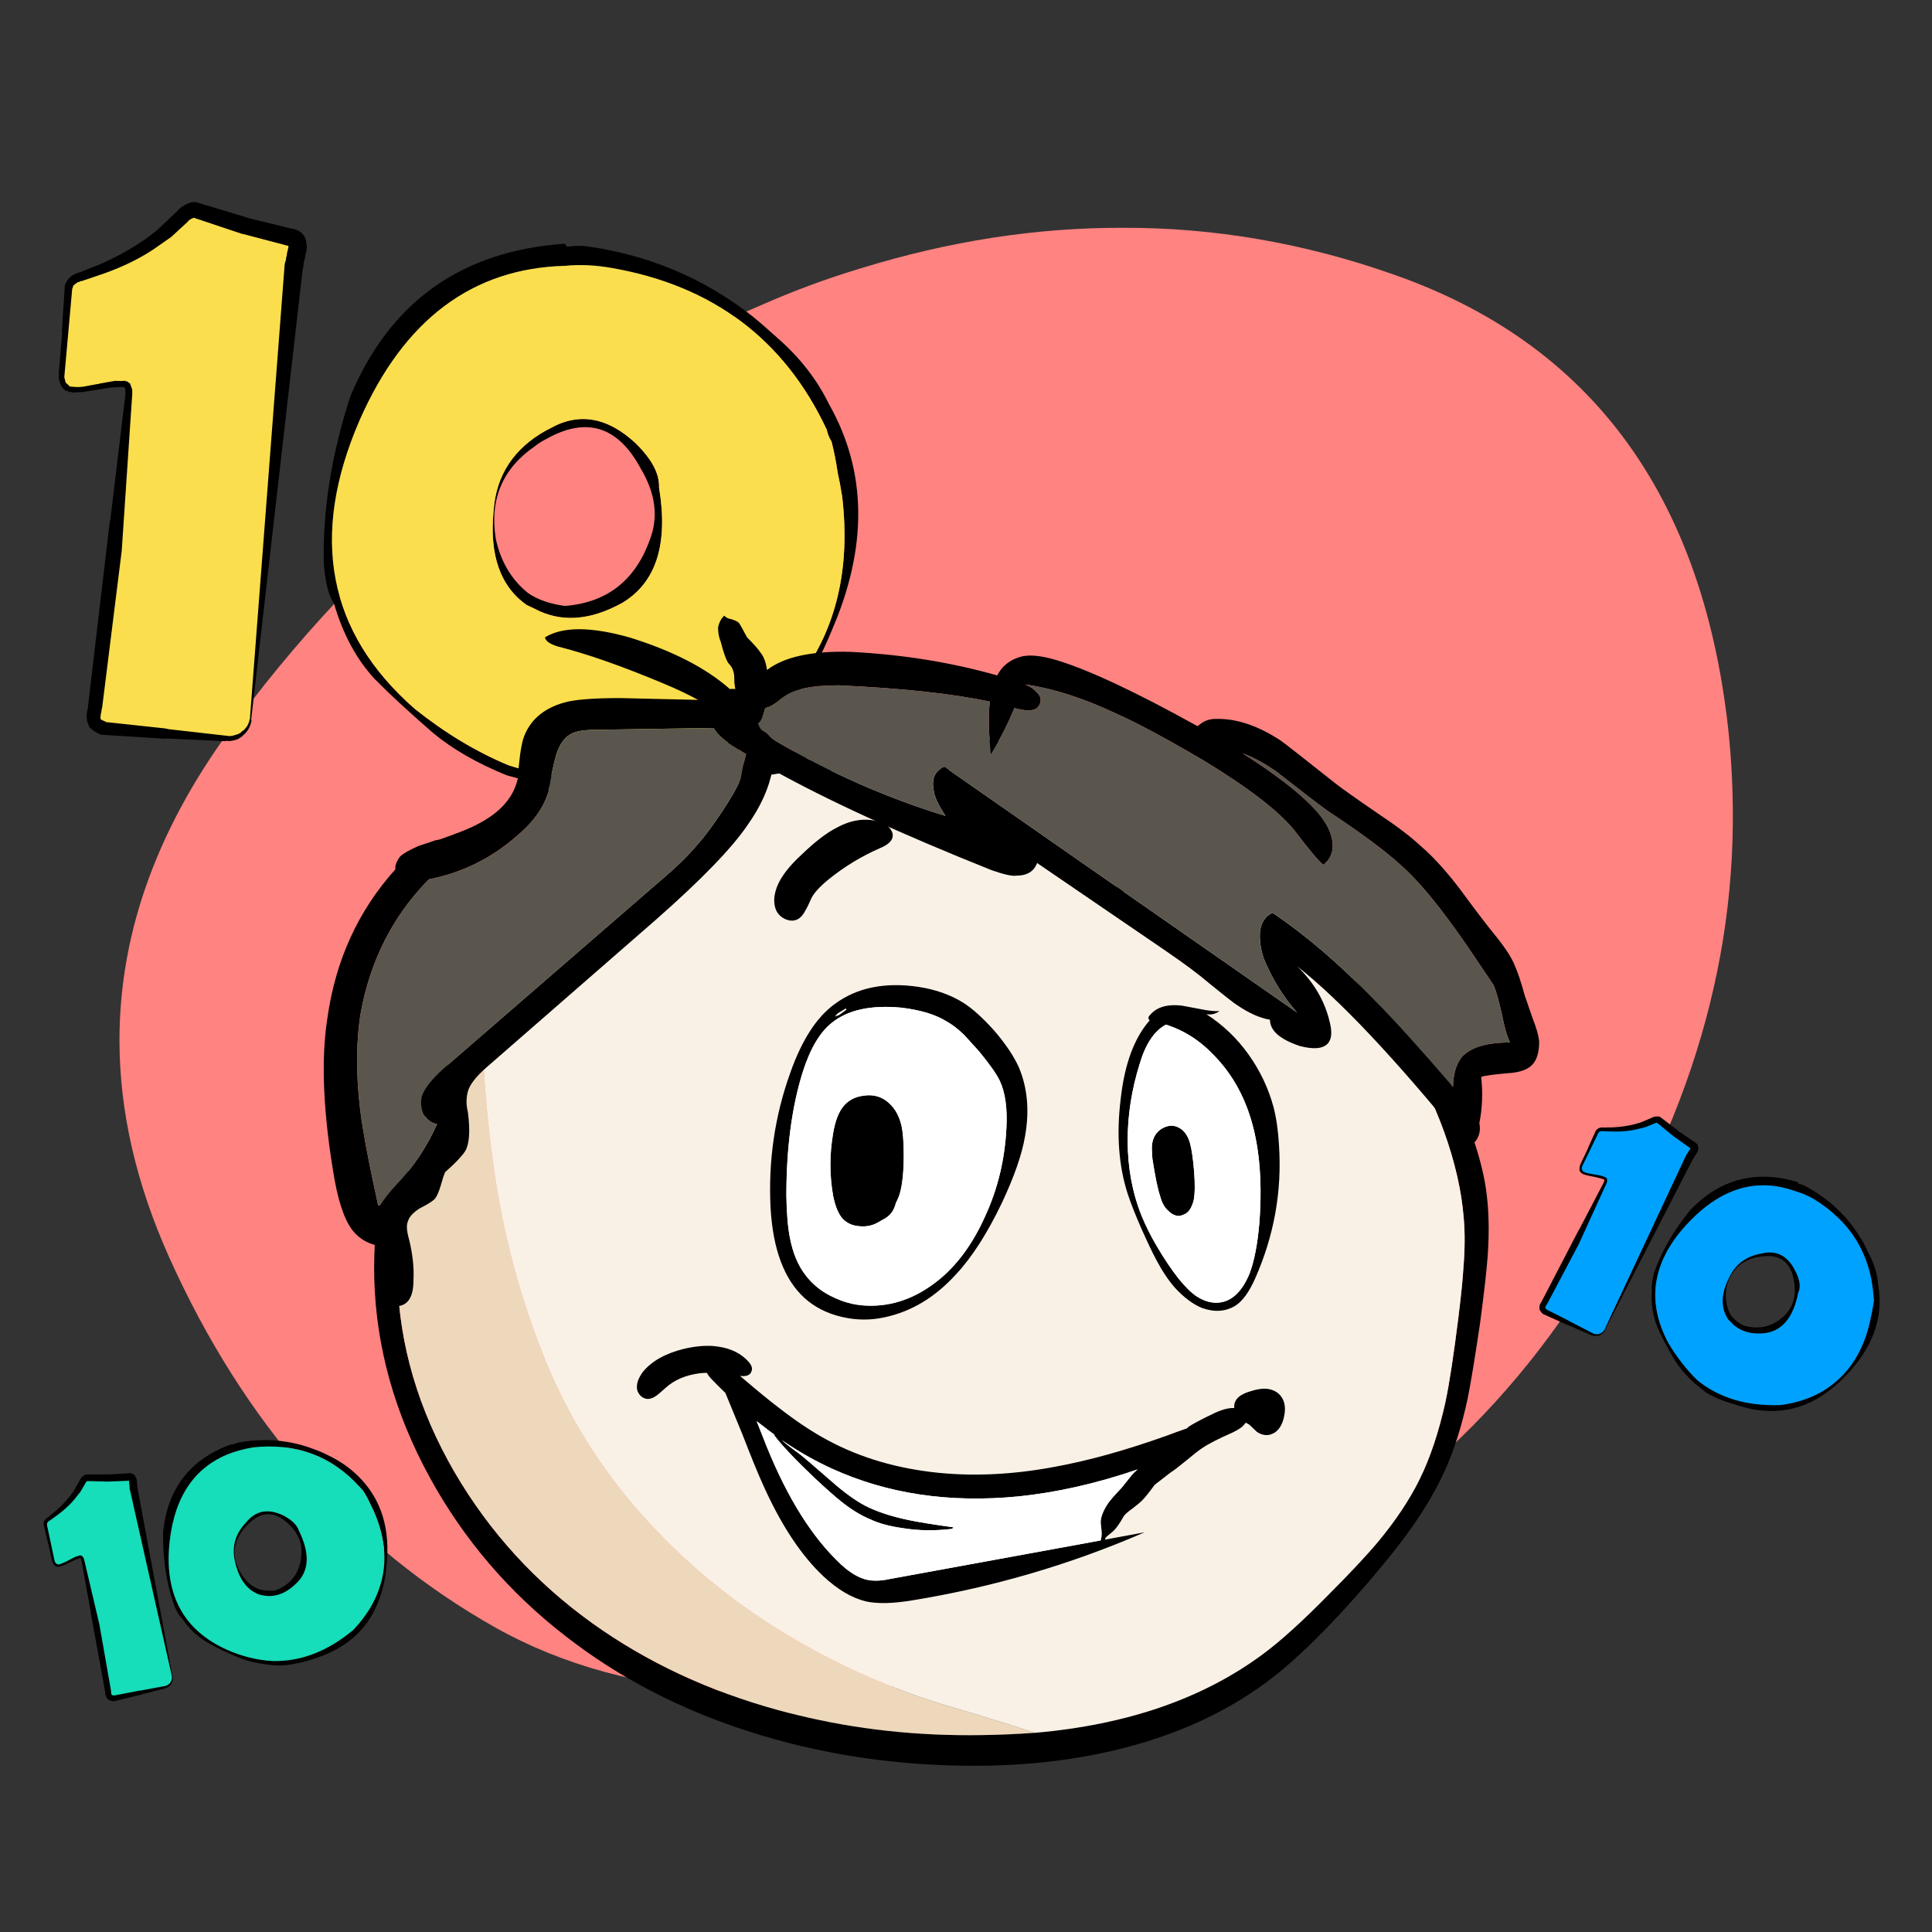
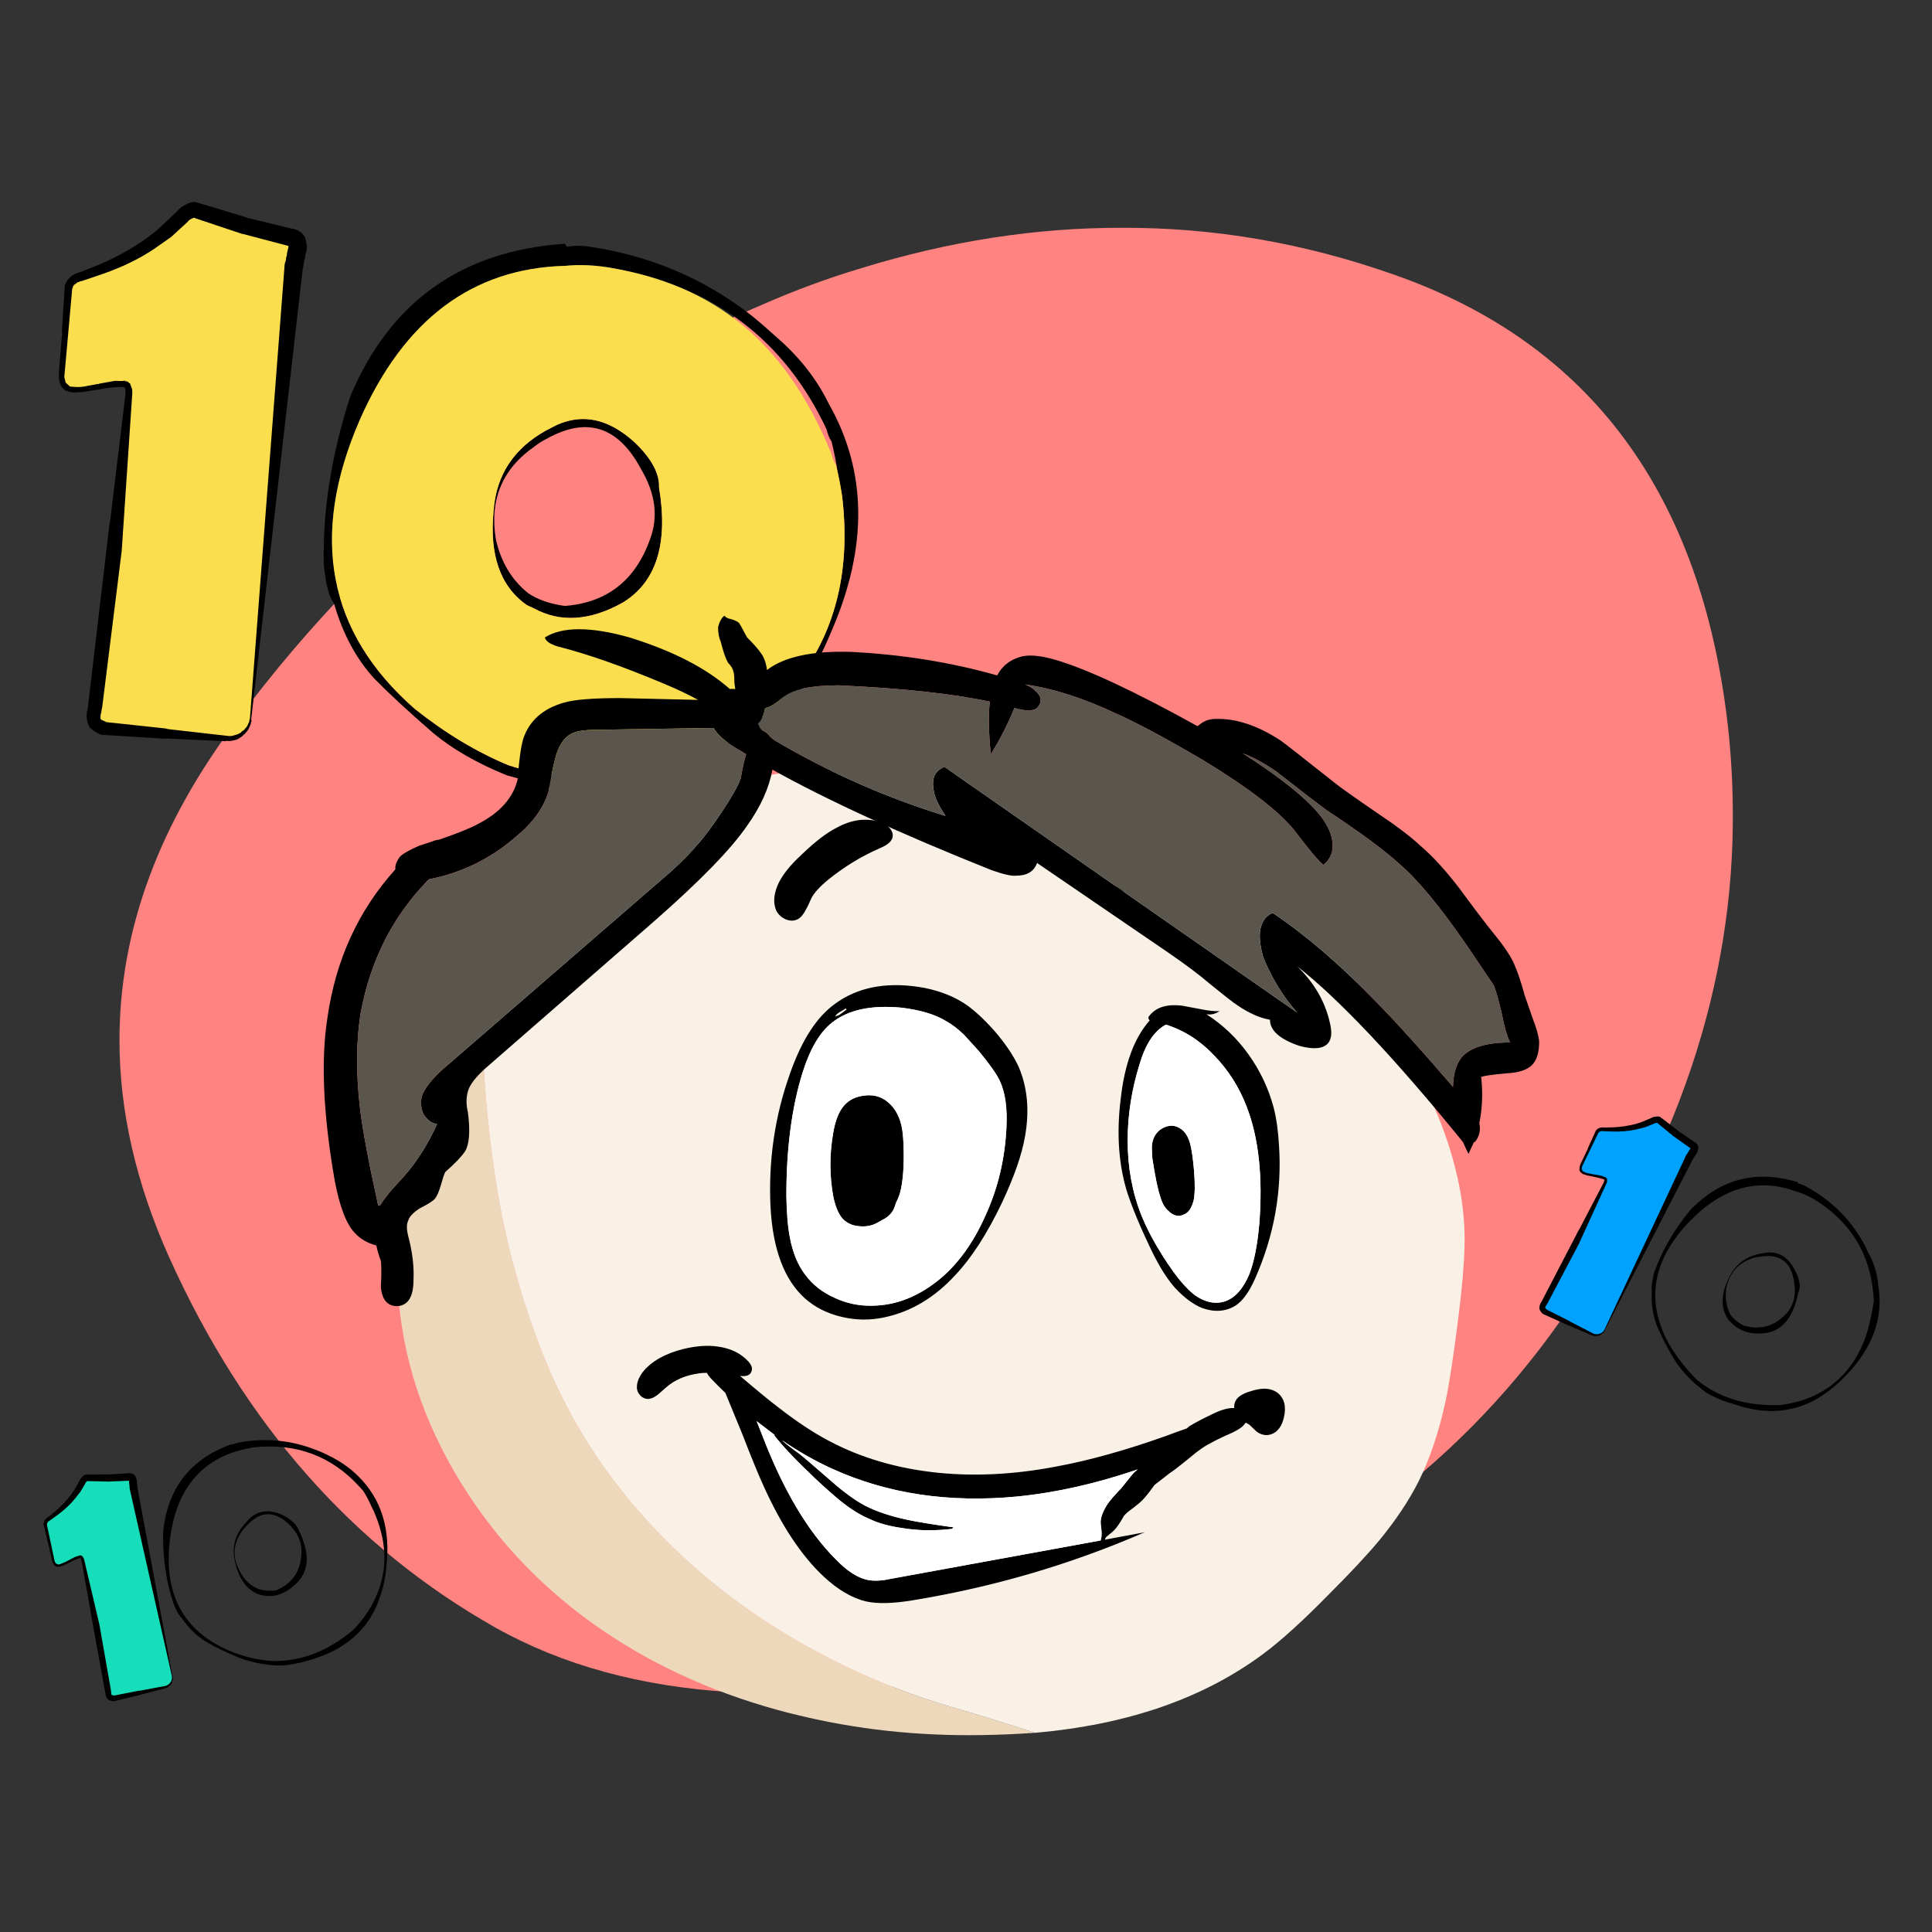
<svg xmlns="http://www.w3.org/2000/svg" version="1.1" id="Layer_1" x="0px" y="0px" viewBox="0 0 88 88" enable-background="new 0 0 88 88" xml:space="preserve">
  <rect x="0" y="0" width="88" height="88" fill="#333333" stroke="none" />
  <g>
    <path fill="#FF8381" d="M51.149,10.376c-3.935-0.013-7.923,0.604-11.966,1.853c-1.518,0.457-3.008,1.007-4.472,1.652   c-9.535,4.042-17.492,10.334-23.871,18.875C7.242,37.497,5.442,42.371,5.442,47.381c0,3.223,0.752,6.513,2.256,9.871   c3.411,7.588,8.367,13.214,14.866,16.881c3.062,1.719,6.654,2.699,10.777,2.941   c3.398,0.201,7.151-0.094,11.261-0.886l6.406-1.611c8.501-2.713,15.182-7.507,20.043-14.383   c5.345-7.588,7.97-15.39,7.876-23.407c-0.013-1.249-0.087-2.484-0.222-3.707   C77.498,22.496,72.428,15.64,63.497,12.511C59.428,11.074,55.312,10.363,51.149,10.376z" />
    <path fill="#16DDBA" d="M6.062,67.589l-0.018-0.164c-0.021-0.096-0.07-0.144-0.146-0.145   c-0.415,0.013-0.73,0.029-0.944,0.046c-0.408-0.006-0.715-0.01-0.921-0.012l-0.097,0.003   c-0.068,0.015-0.134,0.088-0.2,0.22C3.418,68.16,2.911,68.712,2.214,69.193c-0.124,0.08-0.174,0.173-0.151,0.28   c0.039,0.18,0.1,0.447,0.182,0.8c0.077,0.354,0.134,0.619,0.172,0.793c0.043,0.197,0.143,0.278,0.3,0.244   c0.113-0.024,0.268-0.094,0.467-0.207c0.195-0.107,0.346-0.169,0.454-0.187c0.062-0.013,0.109,0.053,0.14,0.199   L4.264,73.43c0.086,0.423,0.305,1.639,0.659,3.647l0.01,0.086c0.03,0.164,0.14,0.226,0.332,0.184   c0.247-0.054,0.622-0.135,1.122-0.243c0.499-0.114,0.873-0.198,1.12-0.252C7.615,76.834,7.703,76.777,7.77,76.68   c0.072-0.104,0.097-0.206,0.075-0.308c-0.124-0.597-0.316-1.498-0.577-2.702c-0.26-1.198-0.455-2.095-0.584-2.691   C6.307,69.194,6.101,68.064,6.062,67.589z" />
    <path d="M6.245,67.576l-0.011-0.051l-0.003-0.097l-0.018-0.084l-0.012-0.015l-0.002-0.008L6.165,67.249l-0.05-0.069   l-0.082-0.053l-0.066-0.021l-0.008,0.002l-0.019-0.005l-0.017,0.004L5.912,67.101L5.887,67.106l-0.01-0.007   l-0.042,0.009l-0.89,0.052l0.017-0.004L3.964,67.161l-0.017,0.004l-0.019-0.005l-0.025,0.005l-0.057,0.021   l-0.09,0.073l-0.065,0.067L3.651,67.388l-0.018,0.039l-0.268,0.473l-0.149,0.209   c-0.202,0.262-0.438,0.507-0.706,0.736L2.179,69.112l-0.008,0.002l-0.075,0.06l-0.057,0.065l-0.036,0.079   l-0.017,0.083l-0.003,0.027l0.204,0.857l0.016,0.032l0.168,0.776l0.012,0.015l0.011,0.051l0.082,0.132l0.012,0.015   l0.051,0.033l0.019,0.005l0.021,0.013l0.019,0.005l0.025-0.005l0.037,0.01l0.068-0.015l0.01,0.007l0.032-0.016   l0.131-0.046l0.296-0.144l0.017-0.004l0.015-0.012l0.032-0.016l0.234-0.104l0.115-0.043l0.025-0.005l0.019,0.005   l0.008-0.002l0.01,0.007l0.039,0.098l0.43,2.389l0.004,0.061l0.653,3.578l-0.001,0.036l0.024,0.11l0.012,0.015   l0.019,0.049L4.913,77.397l0.022,0.022l0.079,0.036l0.093,0.024l0.027,0.003l0.019,0.005l0.044-0.001l1.176-0.282   l0.057-0.021l1.088-0.28L7.516,76.894l0.068-0.015l0.064-0.032l0.112-0.095l0.015-0.012l0.026-0.041l-0.002-0.008   l0.008-0.002L7.805,76.681l0.015-0.012l0.005-0.019l0.007-0.01l0.04-0.141L7.876,76.436l-0.004-0.017l0.003-0.027   l-0.004-0.017l-0.01-0.007l-1.596-8.576l0.001-0.036L6.25,67.681l-0.001-0.044L6.242,67.603L6.245,67.576    M4.953,67.485L4.97,67.482l0.902-0.037l0.007,0.034l0.007,0.113l0.009,0.042l-0.001,0.036l0.009,0.042L5.905,67.8   l1.929,8.566l-0.005,0.019l0.007,0.034L7.832,76.437L7.826,76.491l-0.045,0.116l-0.015,0.012l-0.02,0.031   l0.002,0.008l-0.015,0.012L7.726,76.681l-0.015,0.012L7.704,76.703l-0.101,0.066l-0.049,0.019l-1.163,0.217   l-0.061,0.004L5.203,77.228L5.193,77.221l-0.008,0.002l-0.073-0.011l-0.008,0.002L5.101,77.206l-0.008,0.002   L5.079,77.184l-0.017-0.076l0.001-0.036L5.056,77.039L5.05,76.97l-0.523-2.978l-0.693-2.95l-0.025-0.074   L3.759,70.898l-0.01-0.007L3.745,70.875l-0.01-0.007L3.716,70.863l-0.01-0.007L3.687,70.852l-0.01-0.007   L3.643,70.853L3.633,70.846L3.616,70.85l-0.04,0.018L3.442,70.905l-0.27,0.138l-0.007,0.01l-0.017,0.004   L2.974,71.148l-0.235,0.095l-0.093,0.02l-0.01-0.007l-0.089-0.043L2.491,71.12L2.137,69.448l0.007-0.01   L2.138,69.412l0.01-0.037l0.055-0.074l0.024-0.014l0.022-0.022l0.017-0.004l0.366-0.265   c0.315-0.233,0.576-0.478,0.786-0.736l0.249-0.319l0.219-0.374l0.011-0.029l0.035-0.043l0.045-0.036l0.027,0.003   L4.953,67.485z" />
    <path d="M10.57,65.798l-0.054-0.006c-1.866,0.682-2.895,2.018-3.087,4.01c-0.015,1.181,0.142,2.254,0.469,3.22   c0.129,0.349,0.257,0.574,0.385,0.676l0.002,0.008c0.33,0.488,0.729,0.864,1.199,1.127   c0.337,0.198,0.788,0.415,1.352,0.652c0.447,0.186,0.986,0.307,1.616,0.365c0.174,0.015,0.377,0.013,0.608-0.008   c0.447-0.056,0.914-0.169,1.402-0.34c1.457-0.505,2.405-1.426,2.845-2.764c0.151-0.416,0.248-0.867,0.289-1.353   c0.206-1.735-0.228-3.125-1.303-4.17c-0.381-0.371-0.825-0.678-1.331-0.921   c-0.219-0.112-0.427-0.202-0.624-0.271c-1.075-0.42-2.206-0.531-3.394-0.332   C10.815,65.719,10.69,65.754,10.57,65.798 M10.628,66.148c0.275-0.089,0.571-0.162,0.889-0.22   c1.956-0.213,3.572,0.382,4.849,1.783l0.174,0.192c0.105,0.16,0.202,0.333,0.29,0.52   c0.057,0.129,0.122,0.265,0.195,0.408c0.561,1.28,0.635,2.477,0.223,3.591c-0.227,0.638-0.611,1.243-1.152,1.814   c-1.172,0.979-2.4,1.452-3.685,1.419c-0.673-0.036-1.351-0.201-2.033-0.495c-2.039-0.9-2.921-2.561-2.645-4.983   C7.98,68.069,8.946,66.725,10.628,66.148 M13.61,69.706c-0.082-0.241-0.307-0.464-0.675-0.666   c-0.673-0.331-1.227-0.255-1.664,0.229l-0.042,0.053c-0.501,0.515-0.679,1.105-0.535,1.768   c0.183,0.844,0.566,1.361,1.15,1.553l0.148,0.03c0.558,0.103,1.084-0.106,1.578-0.625   C14.091,71.492,14.105,70.712,13.61,69.706 M11.111,69.63l0.15-0.165c0.623-0.659,1.267-0.661,1.934-0.005   c0.385,0.388,0.563,0.817,0.536,1.288c-0.036,0.838-0.431,1.404-1.186,1.698c-0.277,0.025-0.526,0.005-0.746-0.059   c-0.378-0.142-0.67-0.414-0.875-0.817C10.551,70.891,10.614,70.244,11.111,69.63z" />
-     <path fill="#16DDBA" d="M11.517,65.928c-0.317,0.057-0.614,0.13-0.889,0.22c-1.683,0.577-2.649,1.921-2.897,4.03   c-0.275,2.421,0.607,4.082,2.645,4.983c0.682,0.294,1.36,0.459,2.033,0.495c1.285,0.033,2.514-0.44,3.685-1.419   c0.541-0.571,0.926-1.176,1.152-1.814c0.412-1.114,0.338-2.311-0.223-3.591   c-0.072-0.143-0.137-0.279-0.195-0.408c-0.088-0.187-0.184-0.36-0.29-0.52l-0.174-0.192   C15.09,66.31,13.474,65.716,11.517,65.928 M12.935,69.04c0.368,0.203,0.593,0.425,0.675,0.666   c0.495,1.006,0.482,1.786-0.04,2.341c-0.494,0.519-1.02,0.728-1.578,0.625l-0.148-0.03   c-0.583-0.191-0.967-0.709-1.15-1.553c-0.144-0.664,0.034-1.253,0.535-1.768l0.042-0.053   C11.707,68.785,12.262,68.709,12.935,69.04z" />
    <path fill="#00A2FF" d="M77.062,52.536l0.087-0.141L77.122,52.19c-0.338-0.245-0.597-0.426-0.777-0.544   c-0.32-0.255-0.561-0.447-0.724-0.576l-0.079-0.057c-0.062-0.03-0.16-0.013-0.294,0.052   c-0.635,0.298-1.377,0.424-2.226,0.377c-0.147-0.013-0.245,0.03-0.292,0.129   c-0.08,0.167-0.195,0.416-0.347,0.747c-0.157,0.328-0.274,0.573-0.351,0.735   c-0.087,0.182-0.058,0.308,0.088,0.378c0.104,0.05,0.27,0.091,0.498,0.123c0.22,0.035,0.379,0.079,0.475,0.131   c0.057,0.027,0.054,0.109-0.011,0.244l-1.039,2.135c-0.192,0.388-0.765,1.488-1.72,3.298L70.28,59.437   c-0.077,0.149-0.028,0.265,0.15,0.35c0.229,0.11,0.576,0.275,1.04,0.497c0.466,0.216,0.814,0.379,1.044,0.489   c0.097,0.052,0.201,0.061,0.314,0.025c0.121-0.038,0.203-0.104,0.248-0.198c0.269-0.55,0.67-1.383,1.203-2.498   c0.53-1.11,0.928-1.942,1.192-2.494C76.27,53.96,76.801,52.936,77.062,52.536z" />
    <path d="M77.215,52.638l0.022-0.047l0.057-0.079l0.037-0.078l-0-0.019l0.004-0.008l0.018-0.078l0.002-0.085   l-0.033-0.092l-0.04-0.057l-0.008-0.004l-0.012-0.015l-0.016-0.007l-0.004-0.012l-0.024-0.011l-0.004-0.012   l-0.039-0.019l-0.738-0.506l0.016,0.007l-0.794-0.61l-0.016-0.007l-0.012-0.015L75.61,50.872l-0.059-0.018   l-0.116,0.002l-0.093,0.013l-0.069,0.025l-0.038,0.02l-0.504,0.211l-0.247,0.074   c-0.322,0.083-0.659,0.133-1.013,0.15l-0.426,0.008l-0.008-0.004l-0.097,0.002l-0.085,0.017l-0.077,0.04   l-0.065,0.055l-0.019,0.02l-0.365,0.805l-0.007,0.035l-0.344,0.719l0,0.019l-0.022,0.047l-0.017,0.155   l0,0.019l0.02,0.058l0.012,0.015l0.008,0.023l0.012,0.015l0.024,0.011l0.024,0.031l0.062,0.03l0.004,0.012   l0.035,0.007l0.133,0.044l0.323,0.068l0.016,0.007l0.019-0l0.035,0.007l0.249,0.061l0.117,0.037l0.024,0.011   l0.012,0.015l0.008,0.004l0.004,0.012l-0.029,0.101l-1.128,2.16l-0.034,0.051l-1.682,3.239l-0.023,0.028   l-0.049,0.102l0,0.019l-0.014,0.05l-0.002,0.105l0.004,0.031l0.04,0.077l0.059,0.076l0.02,0.019   l0.012,0.015l0.035,0.026l1.106,0.499l0.059,0.018l1.035,0.447l0.004-0.008l0.062,0.03l0.07,0.014l0.147-0.006   l0.019-0l0.046-0.016l0.004-0.008l0.008,0.004l0.004-0.008l0.019-0l0.015-0.012l0.012-0.004l0.119-0.087   l0.042-0.047l0.007-0.016l0.019-0.02l0.007-0.016l-0.004-0.012l4.007-7.785l0.023-0.028l0.034-0.07l0.026-0.035   l0.015-0.031L77.215,52.638 M76.246,51.772l0.016,0.007l0.738,0.525l-0.015,0.031l-0.064,0.094l-0.019,0.039   l-0.023,0.028l-0.019,0.039l-0.053,0.071l-3.736,7.981l-0.015,0.012l-0.015,0.031l-0.015,0.012l-0.038,0.039   l-0.107,0.064l-0.019,0l-0.035,0.012l-0.004,0.008l-0.019,0l-0.012,0.004l-0.019,0l-0.012,0.004   l-0.12-0.009l-0.051-0.015l-1.056-0.543l-0.051-0.034l-1.029-0.52L70.45,59.642l-0.008-0.004l-0.051-0.053   l-0.008-0.004l0.004-0.008l-0.008-0.004l0.003-0.027l0.034-0.07l0.023-0.028l0.015-0.031l0.038-0.059   l1.417-2.684l1.264-2.767l0.026-0.074l0.002-0.085l-0.004-0.012l0.007-0.016l-0.004-0.012l-0.012-0.015   l-0.004-0.012l-0.012-0.015l-0.004-0.012l-0.031-0.015l-0.004-0.012l-0.016-0.007l-0.043-0.011l-0.129-0.052   l-0.299-0.056l-0.012,0.004l-0.016-0.007l-0.194-0.035c-0.091-0.011-0.172-0.034-0.245-0.069l-0.086-0.041   l-0.004-0.012l-0.044-0.088l0.013-0.109l0.747-1.544l0.012-0.004l0.011-0.024l0.031-0.024l0.089-0.025   l0.027,0.003l0.031-0.004l0.016,0.007l0.454,0.015c0.393,0.008,0.751-0.025,1.076-0.101l0.394-0.1l0.404-0.162   l0.027-0.016l0.054-0.013l0.058-0.001l0.02,0.019L76.246,51.772z" />
    <path d="M81.888,53.846c-1.907-0.578-3.545-0.148-4.915,1.289c-0.752,0.927-1.296,1.873-1.632,2.84   c-0.094,0.376-0.128,0.638-0.101,0.786c-0.04,0.604,0.04,1.155,0.242,1.652c0.148,0.363,0.376,0.812,0.685,1.35   c0.242,0.43,0.591,0.853,1.048,1.269c0.148,0.121,0.316,0.255,0.504,0.403c0.39,0.228,0.833,0.41,1.329,0.544   c1.464,0.497,2.787,0.356,3.968-0.423c0.363-0.242,0.712-0.537,1.048-0.886c1.236-1.276,1.732-2.646,1.491-4.109   c-0.04-0.537-0.202-1.054-0.483-1.551c-0.094-0.215-0.195-0.41-0.302-0.584   c-0.604-1.007-1.437-1.8-2.498-2.377c-0.121-0.067-0.242-0.114-0.363-0.141L81.888,53.846 M76.973,55.618   c1.477-1.518,3.069-1.974,4.774-1.37c0.282,0.081,0.557,0.195,0.826,0.342c1.692,1.021,2.612,2.491,2.76,4.412   l0.02,0.242c-0.027,0.188-0.06,0.383-0.101,0.584c-0.027,0.134-0.06,0.289-0.101,0.463   c-0.322,1.343-0.994,2.343-2.014,3.002c-0.564,0.363-1.242,0.598-2.035,0.705   c-1.531,0.054-2.793-0.322-3.787-1.128c-0.483-0.47-0.92-1.027-1.309-1.672   C74.945,59.238,75.267,57.378,76.973,55.618 M80.357,57.069l-0.081,0.02c-0.712,0.107-1.215,0.47-1.511,1.088   c-0.39,0.765-0.403,1.41-0.04,1.934l0.101,0.101c0.39,0.43,0.933,0.598,1.632,0.504   c0.752-0.134,1.236-0.745,1.45-1.833c0.121-0.242,0.081-0.564-0.121-0.967   C81.465,57.243,80.988,56.961,80.357,57.069 M80.236,57.23c0.873-0.121,1.37,0.282,1.491,1.209   c0.081,0.537-0.027,0.987-0.322,1.35c-0.551,0.618-1.215,0.812-1.994,0.584   c-0.255-0.134-0.45-0.295-0.584-0.483c-0.188-0.336-0.255-0.732-0.201-1.188c0.148-0.752,0.591-1.229,1.329-1.43   C80.035,57.257,80.129,57.243,80.236,57.23z" />
-     <path fill="#00A2FF" d="M81.747,54.248c-1.706-0.604-3.297-0.148-4.774,1.37c-1.706,1.759-2.028,3.619-0.967,5.58   c0.39,0.645,0.826,1.202,1.309,1.672c0.994,0.806,2.256,1.182,3.787,1.128c0.792-0.107,1.47-0.343,2.035-0.705   c1.021-0.658,1.692-1.659,2.014-3.002c0.04-0.175,0.074-0.329,0.101-0.463c0.04-0.202,0.074-0.396,0.101-0.584   l-0.02-0.242c-0.148-1.92-1.068-3.391-2.76-4.412C82.305,54.443,82.029,54.329,81.747,54.248 M80.277,57.089   l0.081-0.02c0.631-0.107,1.108,0.175,1.43,0.846c0.201,0.403,0.242,0.725,0.121,0.967   c-0.215,1.088-0.698,1.699-1.45,1.833c-0.698,0.094-1.242-0.074-1.632-0.504l-0.101-0.101   c-0.363-0.524-0.349-1.168,0.04-1.934C79.061,57.559,79.565,57.196,80.277,57.089z" />
    <path fill="#FADE4D" d="M13.47,11.662c0.043-0.188,0.068-0.316,0.073-0.384c0.019-0.231-0.057-0.374-0.231-0.43   c-0.95-0.258-1.673-0.442-2.169-0.552c-0.919-0.296-1.611-0.519-2.078-0.668c-0.12-0.037-0.194-0.057-0.221-0.06   c-0.163-0.014-0.365,0.106-0.605,0.359c-1.154,1.188-2.686,2.085-4.598,2.69   c-0.336,0.095-0.515,0.271-0.537,0.529c-0.037,0.435-0.084,1.08-0.143,1.937   c-0.072,0.856-0.126,1.494-0.162,1.915c-0.04,0.475,0.13,0.729,0.51,0.761c0.272,0.023,0.672-0.025,1.202-0.145   c0.515-0.107,0.901-0.143,1.158-0.107c0.149,0.013,0.209,0.196,0.179,0.549l-0.512,5.579   c-0.1,1.018-0.447,3.922-1.043,8.715l-0.038,0.202c-0.047,0.393,0.161,0.609,0.623,0.648   c0.598,0.05,1.501,0.127,2.71,0.229c1.21,0.088,2.114,0.158,2.712,0.208c0.257,0.035,0.495-0.033,0.715-0.206   c0.234-0.185,0.362-0.4,0.383-0.645c0.135-1.439,0.325-3.611,0.571-6.518c0.244-2.893,0.427-5.06,0.549-6.499   C12.909,15.465,13.226,12.763,13.47,11.662z" />
    <path d="M13.893,11.759l0.01-0.122l0.06-0.221l0.017-0.204l-0.017-0.043l0.002-0.02l-0.025-0.187l-0.066-0.19   l-0.149-0.177l-0.136-0.093l-0.02-0.002l-0.039-0.024l-0.041-0.003l-0.019-0.022l-0.061-0.005l-0.019-0.022   l-0.102-0.009l-2.051-0.501L11.278,9.917L9.017,9.234L8.976,9.23l-0.039-0.024L8.876,9.201L8.732,9.21   C8.591,9.252,8.506,9.286,8.477,9.311L8.283,9.418L8.151,9.53l-0.068,0.076l-0.936,0.885l-0.483,0.37   c-0.64,0.452-1.343,0.844-2.11,1.176L3.619,12.41l-0.02-0.002L3.386,12.493L3.213,12.601l-0.136,0.153L2.98,12.931   L2.954,12.99l-0.135,2.082l0.013,0.083l-0.158,1.874l0.017,0.043l-0.01,0.122   c0.004,0.11,0.035,0.229,0.093,0.357l0.017,0.043l0.093,0.111l0.039,0.024l0.037,0.044l0.039,0.024l0.061,0.005   l0.078,0.048l0.163,0.014l0.019,0.022l0.083-0.013l0.329-0.013l0.769-0.12l0.041,0.003l0.043-0.017l0.083-0.013   c0.181-0.039,0.382-0.064,0.601-0.072l0.289-0.017l0.061,0.005l0.039,0.024l0.02,0.002l0.019,0.022l0.02,0.248   l-0.687,5.708L4.999,23.771L3.99,32.324l-0.027,0.08L3.94,32.669l0.017,0.043l0.01,0.124l0.083,0.233l0.036,0.065   l0.153,0.136l0.195,0.119l0.059,0.025l0.039,0.024l0.1,0.029l2.857,0.18l0.144-0.008l2.657,0.122l0.002-0.02   l0.163,0.014l0.166-0.027c0.153-0.028,0.259-0.074,0.319-0.137l0.043-0.017l0.088-0.075l0.002-0.02l0.02,0.002   l0.002-0.02l0.043-0.017l0.024-0.039l0.022-0.019c0.075-0.076,0.138-0.173,0.189-0.292l0.053-0.139l0.003-0.041   l0.025-0.059l0.003-0.041l-0.019-0.022l2.348-20.526l0.027-0.08l0.015-0.183l0.029-0.1l0.007-0.082   L13.893,11.759 M11.031,10.655l0.041,0.003l2.068,0.544l-0.007,0.082l-0.063,0.261l-0.009,0.102l-0.027,0.08   l-0.009,0.102l-0.058,0.2l-1.586,20.734l-0.024,0.039l-0.007,0.082l-0.024,0.039l-0.051,0.119   c-0.017,0.04-0.078,0.117-0.184,0.231l-0.043,0.017l-0.066,0.056l-0.002,0.02l-0.043,0.017l-0.022,0.019   l-0.043,0.017l-0.022,0.019l-0.274,0.08l-0.124,0.01l-2.784-0.317l-0.141-0.032l-2.705-0.29L4.806,32.865   l-0.02-0.002l-0.158-0.075L4.607,32.787l0.002-0.02l-0.02-0.002l-0.015-0.063l0.015-0.183l0.027-0.08   l0.007-0.082l0.034-0.161l0.887-7.107l0.481-7.162L6.021,17.742l-0.066-0.19l-0.019-0.022l0.003-0.041   l-0.019-0.022l-0.039-0.024l-0.019-0.022l-0.039-0.024l-0.019-0.022l-0.082-0.007l-0.019-0.022L5.665,17.343   l-0.104,0.012l-0.328-0.007l-0.708,0.125l-0.022,0.019L4.463,17.488L4.004,17.572   c-0.209,0.051-0.409,0.068-0.6,0.052l-0.224-0.019l-0.019-0.022l-0.171-0.158l-0.061-0.251l0.361-4.032   l0.022-0.019l0.005-0.061l0.048-0.078l0.175-0.129l0.063-0.015l0.065-0.036l0.041,0.003l1.014-0.345   c0.874-0.309,1.638-0.682,2.29-1.12l0.785-0.549l0.756-0.695L8.6,10.04l0.109-0.073l0.127-0.051l0.059,0.025   L11.031,10.655z" />
    <path d="M25.828,11.242l-0.101-0.141c-4.7,0.322-7.957,2.639-9.77,6.95c-0.86,2.659-1.262,5.204-1.209,7.635   c0.081,0.9,0.235,1.497,0.463,1.793c0.403,1.397,1.021,2.545,1.853,3.445c0.645,0.658,1.531,1.477,2.659,2.458   c0.886,0.739,2.008,1.383,3.364,1.934c0.416,0.107,0.893,0.242,1.43,0.403c1.048,0.175,2.189,0.228,3.425,0.161   c3.626-0.161,6.426-1.585,8.4-4.271c0.591-0.86,1.101-1.813,1.531-2.861c1.665-3.827,1.625-7.279-0.121-10.354   c-0.537-1.101-1.303-2.088-2.296-2.961c-0.443-0.403-0.846-0.752-1.209-1.048   c-2.176-1.706-4.673-2.76-7.494-3.163C26.446,11.182,26.137,11.188,25.828,11.242 M25.747,12.108   c0.671-0.067,1.383-0.034,2.135,0.101c4.593,0.806,7.849,3.257,9.77,7.353c0.054,0.228,0.128,0.41,0.222,0.544   c0.121,0.483,0.215,0.96,0.282,1.43c0.067,0.295,0.134,0.651,0.201,1.068c0.39,3.277-0.262,6.043-1.954,8.299   c-0.98,1.276-2.283,2.377-3.908,3.304c-3.33,1.383-6.446,1.598-9.347,0.645c-1.45-0.604-2.867-1.457-4.25-2.558   c-3.975-3.478-4.814-7.863-2.518-13.154C18.395,14.559,21.517,12.216,25.747,12.108 M28.346,27.458   c1.544-0.927,2.102-2.679,1.672-5.258c0.027-0.618-0.329-1.289-1.068-2.014c-1.289-1.195-2.592-1.417-3.908-0.665   l-0.161,0.081c-1.477,0.819-2.276,2.035-2.397,3.646c-0.201,2.028,0.302,3.465,1.511,4.311   c0.107,0.054,0.222,0.107,0.343,0.161C25.532,28.365,26.869,28.277,28.346,27.458 M29.192,21.355   c0.671,1.128,0.806,2.209,0.403,3.243c-0.671,1.853-1.961,2.854-3.868,3.002c-0.685-0.094-1.242-0.289-1.672-0.584   c-0.752-0.604-1.242-1.423-1.47-2.458c-0.295-1.8,0.295-3.21,1.773-4.23c0.148-0.121,0.329-0.235,0.544-0.343   C26.728,18.964,28.158,19.421,29.192,21.355z" />
-     <path fill="#FADE4D" d="M27.883,12.209c-0.752-0.134-1.464-0.168-2.135-0.101c-4.23,0.107-7.353,2.451-9.367,7.03   c-2.296,5.291-1.457,9.676,2.518,13.154c1.383,1.101,2.8,1.954,4.25,2.558c2.901,0.954,6.016,0.739,9.347-0.645   c1.625-0.927,2.928-2.028,3.908-3.304c1.692-2.256,2.343-5.023,1.954-8.299c-0.067-0.416-0.134-0.772-0.201-1.068   c-0.067-0.47-0.161-0.947-0.282-1.43c-0.094-0.134-0.168-0.316-0.222-0.544   C35.732,15.466,32.475,13.015,27.883,12.209 M30.018,22.201c0.43,2.578-0.128,4.331-1.672,5.258   c-1.477,0.819-2.813,0.906-4.009,0.262c-0.121-0.054-0.235-0.107-0.343-0.161   c-1.209-0.846-1.712-2.283-1.511-4.311c0.121-1.611,0.92-2.827,2.397-3.646l0.161-0.081   c1.316-0.752,2.619-0.53,3.908,0.665C29.689,20.911,30.045,21.583,30.018,22.201z" />
-     <path d="M61.31,41.91c-1.172-1.172-2.884-2.45-5.135-3.834c-1.36-0.844-2.521-1.512-3.482-2.005   c-1.301-0.668-2.538-1.184-3.711-1.548c-3.986-1.254-8.693-1.254-14.121,0c-1.665,0.375-3.042,0.809-4.133,1.301   c-2.45,1.102-4.836,3.036-7.157,5.803c-2.063,2.474-3.658,5.065-4.783,7.773c-1.231,2.978-1.811,5.92-1.741,8.828   c0.082,3.119,0.926,6.143,2.532,9.074c1.548,2.825,3.611,5.234,6.19,7.228c2.438,1.899,5.246,3.353,8.423,4.361   c2.978,0.95,6.114,1.46,9.408,1.53c2.661,0.059,5.129-0.193,7.403-0.756c2.567-0.633,4.795-1.647,6.682-3.042   c1.313-0.973,2.855-2.485,4.625-4.537c0.821-0.961,1.466-1.77,1.934-2.427c0.656-0.926,1.178-1.817,1.565-2.673   c0.422-0.926,0.768-2.016,1.038-3.271c0.141-0.692,0.328-1.829,0.563-3.412c0.188-1.407,0.305-2.438,0.352-3.095   c0.082-1.161,0.053-2.198-0.088-3.113c-0.211-1.383-0.791-3.06-1.741-5.029   C64.458,45.913,62.917,43.528,61.31,41.91 M54.98,39.026c2.474,1.442,4.637,3.224,6.489,5.346   c1.923,2.192,3.359,4.584,4.308,7.175c0.504,1.407,0.803,2.726,0.897,3.957c0.059,0.668,0.053,1.424-0.018,2.269   c-0.024,0.446-0.1,1.196-0.229,2.251c-0.211,1.688-0.404,2.954-0.58,3.798   c-0.305,1.395-0.709,2.603-1.213,3.623c-0.446,0.891-1.055,1.805-1.829,2.743   c-0.539,0.645-1.295,1.454-2.268,2.427c-1.196,1.219-2.198,2.128-3.007,2.726   c-2.732,2.028-6.196,3.224-10.393,3.587c-0.785,0.059-1.594,0.094-2.427,0.105   c-2.919,0.047-5.715-0.258-8.388-0.914c-0.305-0.07-0.604-0.146-0.897-0.229   c-3.154-0.868-5.961-2.181-8.423-3.939c-2.603-1.864-4.701-4.162-6.296-6.893c-1.653-2.849-2.521-5.803-2.603-8.863   c-0.07-2.532,0.399-5.117,1.407-7.755c0.105-0.281,0.223-0.563,0.352-0.844l0.035-0.088l0.035-0.088   l0.018-0.07l1.706-3.253c0.094-0.152,0.188-0.305,0.281-0.457c0.457-0.727,0.95-1.448,1.477-2.163l0.053-0.07   c2.169-2.884,4.478-5.018,6.929-6.401c1.454-0.809,2.954-1.366,4.502-1.671c1.653-0.317,3.236-0.311,4.748,0.018   c-0.152-0.352-0.416-0.557-0.791-0.615c2.896,0.059,5.68,0.434,8.353,1.125   C50.021,36.587,52.612,37.642,54.98,39.026 M37.5,34.436c0.152,0.012,0.381,0.047,0.686,0.105   c0.242,0.055,0.435,0.084,0.58,0.088h-2.392C36.832,34.501,37.207,34.436,37.5,34.436z" />
+     <path fill="#FADE4D" d="M27.883,12.209c-0.752-0.134-1.464-0.168-2.135-0.101c-4.23,0.107-7.353,2.451-9.367,7.03   c-2.296,5.291-1.457,9.676,2.518,13.154c1.383,1.101,2.8,1.954,4.25,2.558c2.901,0.954,6.016,0.739,9.347-0.645   c1.625-0.927,2.928-2.028,3.908-3.304c1.692-2.256,2.343-5.023,1.954-8.299c-0.067-0.47-0.161-0.947-0.282-1.43c-0.094-0.134-0.168-0.316-0.222-0.544   C35.732,15.466,32.475,13.015,27.883,12.209 M30.018,22.201c0.43,2.578-0.128,4.331-1.672,5.258   c-1.477,0.819-2.813,0.906-4.009,0.262c-0.121-0.054-0.235-0.107-0.343-0.161   c-1.209-0.846-1.712-2.283-1.511-4.311c0.121-1.611,0.92-2.827,2.397-3.646l0.161-0.081   c1.316-0.752,2.619-0.53,3.908,0.665C29.689,20.911,30.045,21.583,30.018,22.201z" />
    <path fill="#EED8BB" d="M21.937,45.638c-0.094,0.152-0.188,0.305-0.281,0.457l-1.706,3.253l-0.018,0.07l-0.035,0.088   l-0.035,0.088c-0.129,0.281-0.246,0.563-0.352,0.844c-1.008,2.638-1.477,5.223-1.407,7.755   c0.082,3.06,0.95,6.014,2.603,8.863c1.594,2.732,3.693,5.029,6.296,6.893c2.462,1.759,5.27,3.071,8.423,3.939   c0.293,0.082,0.592,0.158,0.897,0.229c2.673,0.656,5.469,0.961,8.388,0.914c0.832-0.012,1.641-0.047,2.427-0.105   c-1.29-0.422-2.579-0.821-3.869-1.196c-2.884-0.856-5.592-2.093-8.124-3.711   c-2.356-1.501-4.443-3.312-6.26-5.434c-1.77-2.075-3.159-4.391-4.168-6.946   c-1.055-2.673-1.788-5.44-2.198-8.3C22.142,50.785,21.949,48.217,21.937,45.638z" />
    <path fill="#F9F1E6" d="M61.469,44.372c-1.852-2.122-4.015-3.904-6.489-5.346c-2.368-1.383-4.959-2.438-7.773-3.165   c-2.673-0.692-5.457-1.067-8.353-1.125c0.375,0.059,0.639,0.264,0.791,0.615c-1.512-0.328-3.095-0.334-4.748-0.018   c-1.548,0.305-3.048,0.862-4.502,1.671c-2.45,1.383-4.76,3.517-6.929,6.401l-0.053,0.07   c-0.528,0.715-1.02,1.436-1.477,2.163c0.012,2.579,0.205,5.147,0.58,7.702c0.41,2.861,1.143,5.627,2.198,8.3   c1.008,2.556,2.397,4.871,4.168,6.946c1.817,2.122,3.904,3.933,6.26,5.434c2.532,1.618,5.24,2.855,8.124,3.711   c1.29,0.375,2.579,0.774,3.869,1.196c4.197-0.363,7.661-1.559,10.393-3.587c0.809-0.598,1.811-1.506,3.007-2.726   c0.973-0.973,1.729-1.782,2.268-2.427c0.774-0.938,1.383-1.852,1.829-2.743c0.504-1.02,0.908-2.228,1.213-3.623   c0.176-0.844,0.369-2.11,0.58-3.798c0.129-1.055,0.205-1.805,0.229-2.251c0.07-0.844,0.076-1.6,0.018-2.269   c-0.094-1.231-0.393-2.55-0.897-3.957C64.828,48.956,63.391,46.564,61.469,44.372z" />
    <path d="M57.589,63.254c-0.188,0-0.404,0.041-0.651,0.123c-0.317,0.094-0.528,0.223-0.633,0.387   c-0.07,0.106-0.1,0.229-0.088,0.369c-0.27-0.012-0.604,0.082-1.002,0.281   c-0.399,0.188-0.744,0.369-1.038,0.545l-0.123,0.105c-0.34,0.117-0.633,0.223-0.879,0.317   c-1.864,0.668-3.564,1.143-5.1,1.424c-1.852,0.352-3.623,0.446-5.311,0.281c-1.876-0.188-3.558-0.68-5.047-1.477   c-0.703-0.375-1.454-0.873-2.251-1.495c-0.375-0.281-0.961-0.762-1.759-1.442c0.305,0.035,0.481-0.041,0.528-0.229   c0.047-0.117,0-0.258-0.141-0.422c-0.34-0.375-0.803-0.604-1.389-0.686c-0.446-0.07-0.967-0.035-1.565,0.105   c-0.844,0.211-1.466,0.563-1.864,1.055c-0.176,0.246-0.264,0.463-0.264,0.651   c-0.012,0.117,0.018,0.229,0.088,0.334c0.07,0.105,0.158,0.176,0.264,0.211c0.152,0.059,0.322,0.024,0.51-0.105   c0.047-0.024,0.193-0.146,0.44-0.369c0.399-0.363,0.92-0.586,1.565-0.668c0.094-0.012,0.199-0.018,0.317-0.018   c0.035,0.07,0.094,0.152,0.176,0.246c0.223,0.234,0.446,0.457,0.668,0.668c0.199,0.481,0.457,1.108,0.774,1.882   c0.399,1.032,0.715,1.805,0.95,2.321c0.821,1.829,1.741,3.218,2.761,4.168c0.645,0.598,1.284,0.973,1.917,1.125   c0.528,0.117,1.243,0.1,2.145-0.053c3.658-0.598,7.175-1.629,10.551-3.095L50.326,70.13l0.035-0.088   c0.024-0.035,0.117-0.117,0.281-0.246c0.164-0.129,0.346-0.375,0.545-0.739c0.082-0.106,0.217-0.223,0.404-0.352   c0.211-0.164,0.352-0.281,0.422-0.352c0.141-0.141,0.334-0.381,0.58-0.721c0.012-0.012,0.246-0.194,0.703-0.545   c0.164-0.105,0.41-0.293,0.739-0.563c0.305-0.258,0.545-0.446,0.721-0.563c0.27-0.188,0.739-0.428,1.407-0.721   c0.258-0.129,0.422-0.24,0.492-0.334l0.088-0.106l0.158,0.088l0.352,0.334c0.281,0.188,0.557,0.193,0.827,0.018   c0.199-0.141,0.334-0.375,0.405-0.703c0.105-0.469,0.018-0.827-0.264-1.073   C58.046,63.325,57.835,63.254,57.589,63.254 M51.821,66.93c-0.117,0.094-0.199,0.17-0.246,0.229l-0.492,0.616   c-0.293,0.305-0.498,0.539-0.615,0.703c-0.223,0.34-0.334,0.627-0.334,0.862c0,0.059,0.012,0.17,0.035,0.334   c0.012,0.141,0.012,0.252,0,0.334l-0.035,0.158l-9.619,1.759c-0.27,0.059-0.51,0.082-0.721,0.07   c-0.539-0.012-1.114-0.334-1.723-0.967c-1.278-1.278-2.392-3.154-3.341-5.627   c-0.105-0.27-0.193-0.492-0.264-0.668c0.27,0.211,0.545,0.422,0.827,0.633h-0.035   c0.363,0.481,0.991,1.143,1.882,1.987c0.516,0.481,0.914,0.832,1.196,1.055c0.457,0.363,0.903,0.633,1.337,0.809   c0.375,0.176,0.856,0.305,1.442,0.387c0.703,0.117,1.454,0.129,2.251,0.035l0.07-0.07   c-0.926-0.129-1.612-0.24-2.057-0.334c-0.785-0.164-1.442-0.381-1.97-0.651   c-0.446-0.234-0.956-0.604-1.53-1.108c-0.832-0.727-1.319-1.143-1.46-1.249   c-0.375-0.27-0.645-0.481-0.809-0.633c0.75,0.516,1.512,0.95,2.286,1.301c2.521,1.149,5.346,1.571,8.476,1.266   C48.116,67.985,49.933,67.575,51.821,66.93 M54.705,45.968c-0.492-0.094-0.774-0.146-0.844-0.158   c-0.727-0.094-1.243,0.076-1.548,0.51v0.088l0.053,0.07c-0.703,0.797-1.143,1.987-1.319,3.57   c-0.199,1.606-0.094,3.048,0.317,4.326c0.152,0.457,0.358,0.979,0.615,1.565c0.293,0.656,0.516,1.125,0.668,1.407   c0.27,0.516,0.557,0.95,0.862,1.301c0.422,0.457,0.838,0.768,1.248,0.932c0.563,0.199,1.067,0.164,1.512-0.105   c0.328-0.211,0.627-0.621,0.897-1.231c0.868-1.958,1.231-3.986,1.09-6.085c-0.035-0.645-0.117-1.219-0.246-1.723   c-0.234-0.868-0.616-1.671-1.143-2.409c-0.528-0.739-1.167-1.348-1.917-1.829c0.211,0.035,0.41-0.012,0.598-0.141   C55.326,46.068,55.045,46.038,54.705,45.968 M53.105,46.671c0.832,0.258,1.577,0.739,2.233,1.442   c0.621,0.645,1.102,1.407,1.442,2.286c0.551,1.419,0.745,3.195,0.58,5.328c-0.082,0.95-0.229,1.706-0.44,2.269   c-0.317,0.774-0.744,1.213-1.284,1.319c-0.363,0.07-0.739-0.018-1.125-0.264c-0.234-0.152-0.51-0.422-0.827-0.809   c-0.34-0.434-0.674-0.932-1.002-1.495c-0.258-0.434-0.487-0.891-0.686-1.372c-0.422-1.055-0.633-2.198-0.633-3.429   c0-1.161,0.182-2.321,0.545-3.482C52.178,47.551,52.577,46.953,53.105,46.671 M54.371,54.673   c0.059-0.293,0.065-0.739,0.018-1.336c-0.047-0.551-0.106-0.961-0.176-1.231c-0.082-0.317-0.223-0.545-0.422-0.686   c-0.27-0.188-0.557-0.193-0.862-0.018c-0.27,0.164-0.422,0.416-0.457,0.756   c-0.012,0.094-0.006,0.299,0.018,0.615c0.129,0.832,0.246,1.401,0.352,1.706c0.082,0.305,0.205,0.528,0.369,0.668   c0.234,0.234,0.469,0.293,0.703,0.176C54.124,55.253,54.277,55.036,54.371,54.673 M51.135,40.604   c0.07,0.024,0.287,0.024,0.651,0c0.41-0.035,0.809,0.059,1.196,0.281c0.07,0.047,0.176,0.117,0.317,0.211   c0.129,0.082,0.24,0.135,0.334,0.158c0.129,0.023,0.258,0.012,0.387-0.035c0.129-0.059,0.205-0.146,0.229-0.264   c0.024-0.141-0.035-0.305-0.176-0.492c-0.305-0.399-0.528-0.662-0.668-0.791   c-0.469-0.387-1.043-0.539-1.723-0.457c-0.551,0.07-0.868,0.299-0.95,0.686c-0.024,0.141,0,0.281,0.07,0.422   C50.883,40.464,50.994,40.558,51.135,40.604 M38.034,45.722c-0.832,0.598-1.512,1.647-2.04,3.148   c-0.703,1.958-1.002,3.998-0.897,6.12c0.105,1.911,0.621,3.288,1.548,4.133c0.469,0.422,1.038,0.709,1.706,0.862   c0.645,0.152,1.29,0.158,1.934,0.018c1.219-0.258,2.304-0.908,3.253-1.952c0.727-0.774,1.424-1.858,2.093-3.253   c0.563-1.196,0.914-2.204,1.055-3.025c0.211-1.172,0.117-2.228-0.281-3.165c-0.234-0.516-0.61-1.073-1.125-1.671   c-0.528-0.586-0.997-1.008-1.407-1.266c-0.586-0.363-1.266-0.604-2.04-0.721   C40.308,44.725,39.042,44.983,38.034,45.722 M38.526,45.933l0.035,0.053l-0.334,0.246l-0.193,0.07   c0.047-0.082,0.123-0.152,0.229-0.211L38.526,45.933 M36.557,48.852c0.34-1.079,0.785-1.835,1.337-2.269   c0.727-0.586,1.782-0.815,3.165-0.686c0.868,0.105,1.548,0.311,2.04,0.615c0.258,0.141,0.527,0.346,0.809,0.615   c0.106,0.117,0.334,0.369,0.686,0.756c0.492,0.598,0.809,1.049,0.95,1.354c0.246,0.527,0.346,1.237,0.299,2.128   c-0.07,1.442-0.393,2.784-0.967,4.027c-0.528,1.184-1.196,2.122-2.005,2.814c-0.985,0.832-2.034,1.254-3.148,1.266   c-0.598,0.012-1.161-0.106-1.688-0.352c-0.563-0.246-1.014-0.598-1.354-1.055   c-0.34-0.446-0.574-1.014-0.703-1.706c-0.094-0.481-0.146-1.114-0.158-1.899   C35.818,52.305,36.064,50.435,36.557,48.852 M40.338,50.118c-0.293-0.199-0.627-0.27-1.002-0.211   c-0.375,0.047-0.674,0.199-0.897,0.457c-0.234,0.27-0.399,0.692-0.492,1.266c-0.164,0.95-0.164,1.893,0,2.831   c0.094,0.469,0.234,0.815,0.422,1.038c0.199,0.211,0.451,0.328,0.756,0.352c0.305,0.035,0.586-0.018,0.844-0.158   l0.246-0.141c0.129-0.059,0.246-0.146,0.352-0.264c0.106-0.117,0.188-0.287,0.246-0.51   c0.07-0.129,0.129-0.27,0.176-0.422c0.117-0.422,0.176-0.997,0.176-1.723c0-0.61-0.035-1.067-0.106-1.372   C40.941,50.757,40.701,50.376,40.338,50.118 M36.697,41.449c0.07-0.117,0.158-0.299,0.264-0.545   c0.129-0.246,0.387-0.528,0.774-0.844c0.727-0.586,1.506-1.061,2.339-1.424c0.34-0.141,0.533-0.305,0.58-0.492   c0.035-0.152-0.018-0.305-0.158-0.457c-0.117-0.129-0.27-0.217-0.457-0.264   c-0.633-0.176-1.278-0.082-1.934,0.281c-0.446,0.223-0.973,0.627-1.583,1.213   c-0.575,0.528-0.95,1.014-1.125,1.46c-0.164,0.422-0.176,0.791-0.035,1.108c0.094,0.176,0.234,0.305,0.422,0.387   c0.199,0.082,0.381,0.082,0.545,0C36.469,41.8,36.592,41.66,36.697,41.449z" />
    <path fill="#FFFFFF" d="M51.575,67.158c0.047-0.059,0.129-0.135,0.246-0.229c-1.887,0.645-3.705,1.055-5.451,1.231   c-3.13,0.305-5.955-0.117-8.476-1.266c-0.774-0.352-1.536-0.785-2.286-1.301   c0.164,0.152,0.434,0.363,0.809,0.633c0.141,0.105,0.627,0.522,1.46,1.249c0.575,0.504,1.084,0.873,1.53,1.108   c0.528,0.27,1.184,0.486,1.97,0.651c0.446,0.094,1.131,0.205,2.057,0.334l-0.07,0.07   c-0.797,0.094-1.548,0.082-2.251-0.035c-0.586-0.082-1.067-0.211-1.442-0.387c-0.434-0.176-0.879-0.446-1.337-0.809   c-0.281-0.223-0.68-0.575-1.196-1.055c-0.891-0.844-1.518-1.506-1.882-1.987h0.035   c-0.281-0.211-0.557-0.422-0.827-0.633c0.07,0.176,0.158,0.399,0.264,0.668c0.95,2.474,2.063,4.349,3.341,5.627   c0.61,0.633,1.184,0.956,1.723,0.967c0.211,0.012,0.451-0.012,0.721-0.07l9.619-1.759l0.035-0.158   c0.012-0.082,0.012-0.193,0-0.334c-0.024-0.164-0.035-0.276-0.035-0.334c0-0.234,0.111-0.522,0.334-0.862   c0.117-0.164,0.322-0.399,0.615-0.703L51.575,67.158 M55.338,48.113c-0.656-0.703-1.401-1.184-2.233-1.442   c-0.528,0.281-0.926,0.879-1.196,1.794c-0.363,1.161-0.545,2.321-0.545,3.482c0,1.231,0.211,2.374,0.633,3.429   c0.199,0.481,0.428,0.938,0.686,1.372c0.328,0.563,0.662,1.061,1.002,1.495c0.317,0.387,0.592,0.656,0.827,0.809   c0.387,0.246,0.762,0.334,1.125,0.264c0.539-0.105,0.967-0.545,1.284-1.319c0.211-0.563,0.358-1.319,0.44-2.269   c0.164-2.134-0.029-3.91-0.58-5.328C56.44,49.52,55.959,48.758,55.338,48.113 M54.388,53.336   c0.047,0.598,0.041,1.043-0.018,1.336c-0.094,0.363-0.246,0.58-0.457,0.651   c-0.234,0.117-0.469,0.059-0.703-0.176c-0.164-0.141-0.287-0.363-0.369-0.668   c-0.105-0.305-0.223-0.873-0.352-1.706c-0.024-0.317-0.029-0.522-0.018-0.615c0.035-0.34,0.188-0.592,0.457-0.756   c0.305-0.176,0.592-0.17,0.862,0.018c0.199,0.141,0.34,0.369,0.422,0.686C54.283,52.375,54.341,52.785,54.388,53.336    M37.893,46.583c-0.551,0.434-0.997,1.19-1.337,2.269c-0.492,1.583-0.739,3.453-0.739,5.61   c0.012,0.785,0.065,1.419,0.158,1.899c0.129,0.692,0.363,1.26,0.703,1.706c0.34,0.457,0.791,0.809,1.354,1.055   c0.528,0.246,1.09,0.363,1.688,0.352c1.114-0.012,2.163-0.434,3.148-1.266c0.809-0.692,1.477-1.63,2.005-2.814   c0.575-1.243,0.897-2.585,0.967-4.027c0.047-0.891-0.053-1.6-0.299-2.128c-0.141-0.305-0.457-0.756-0.95-1.354   c-0.352-0.387-0.58-0.639-0.686-0.756c-0.281-0.27-0.551-0.475-0.809-0.615c-0.492-0.305-1.172-0.51-2.04-0.615   C39.675,45.769,38.62,45.997,37.893,46.583 M39.335,49.907c0.375-0.059,0.709,0.012,1.002,0.211   c0.363,0.258,0.604,0.639,0.721,1.143c0.07,0.305,0.106,0.762,0.106,1.372c0,0.727-0.059,1.301-0.176,1.723   c-0.047,0.152-0.106,0.293-0.176,0.422c-0.059,0.223-0.141,0.393-0.246,0.51c-0.106,0.117-0.223,0.205-0.352,0.264   l-0.246,0.141c-0.258,0.141-0.539,0.193-0.844,0.158c-0.305-0.024-0.557-0.141-0.756-0.352   c-0.188-0.223-0.328-0.569-0.422-1.038c-0.164-0.938-0.164-1.882,0-2.831c0.094-0.575,0.258-0.997,0.492-1.266   C38.661,50.106,38.96,49.954,39.335,49.907z" />
    <path d="M18.009,39.597c-1.691,1.878-2.723,4.135-3.096,6.77c-0.303,1.926-0.193,4.389,0.33,7.389   c0.22,1.183,0.523,1.982,0.908,2.394c0.26,0.284,0.59,0.476,0.991,0.578c0.043,0.223,0.112,0.457,0.206,0.702   c0.028,0.248,0.028,0.647,0,1.197c0.055,0.578,0.303,0.867,0.743,0.867c0.495-0.028,0.743-0.427,0.743-1.197   c0.028-0.578-0.041-1.197-0.206-1.858c-0.11-0.385-0.124-0.66-0.041-0.826c0.055-0.193,0.234-0.385,0.537-0.578   c0.385-0.193,0.619-0.344,0.702-0.454c0.083-0.11,0.165-0.303,0.248-0.578c0.083-0.303,0.151-0.509,0.206-0.619   c0.44-0.385,0.743-0.702,0.908-0.95c0.193-0.33,0.234-0.922,0.124-1.775c-0.083-0.33-0.083-0.647,0-0.949   c0.083-0.303,0.358-0.66,0.826-1.073l7.719-6.729c2.064-1.816,3.454-3.247,4.169-4.293   c0.621-0.869,1.006-1.722,1.156-2.559c2.463,1.376,5.793,2.904,9.99,4.582c0.55,0.193,0.922,0.275,1.115,0.248   c0.495,0,0.812-0.193,0.95-0.578l5.862,4.004c0.881,0.605,1.527,1.087,1.94,1.445   c0.743,0.605,1.183,0.95,1.321,1.032c0.523,0.358,1.018,0.578,1.486,0.66c0,0.495,0.454,0.894,1.362,1.197   c0.633,0.165,1.059,0.124,1.28-0.124c0.165-0.193,0.193-0.509,0.083-0.949   c-0.22-0.963-0.716-1.816-1.486-2.559c1.926,1.514,4.444,4.183,7.554,8.008c0.077,0.181,0.159,0.36,0.248,0.537   c0.084-0.177,0.167-0.356,0.248-0.537h0.041c0.205-0.246,0.274-0.535,0.206-0.867   c0.136-0.672,0.164-1.374,0.083-2.105c0.165-0.055,0.564-0.11,1.197-0.165c0.523-0.028,0.894-0.151,1.115-0.371   s0.33-0.578,0.33-1.073c-0.027-0.275-0.124-0.619-0.289-1.032c-0.22-0.633-0.344-0.991-0.371-1.073   c-0.165-0.605-0.317-1.06-0.454-1.362c-0.138-0.358-0.454-0.839-0.95-1.445   c-0.358-0.44-0.881-1.128-1.569-2.064c-0.633-0.826-1.224-1.472-1.775-1.94c-0.44-0.413-1.073-0.894-1.899-1.445   c-1.046-0.716-1.706-1.183-1.982-1.403c-1.458-1.156-2.284-1.803-2.477-1.94   c-1.046-0.688-2.037-1.018-2.972-0.991c-0.248,0-0.468,0.069-0.66,0.206l-0.165,0.124   c-2.842-1.576-4.989-2.581-6.44-3.013c-0.743-0.22-1.307-0.261-1.692-0.124   c-0.449,0.144-0.779,0.419-0.991,0.826c-2.108-0.599-4.337-0.957-6.687-1.073   c-1.751-0.049-3.017,0.226-3.798,0.826c-0.046-0.34-0.143-0.601-0.289-0.784   c-0.11-0.165-0.317-0.399-0.619-0.702c-0.22-0.413-0.344-0.633-0.372-0.66c-0.055-0.055-0.165-0.11-0.33-0.165   c-0.165-0.028-0.275-0.083-0.33-0.165c-0.138,0.11-0.234,0.289-0.289,0.537   c0,0.248,0.041,0.468,0.124,0.66c0.11,0.44,0.22,0.757,0.33,0.949c0.138,0.138,0.22,0.275,0.248,0.413   c0.027,0.055,0.041,0.22,0.041,0.495l0.041,0.289c-0.1-0.01-0.183-0.01-0.248,0   c-1.085-0.959-2.612-1.744-4.582-2.353c-1.761-0.495-3.041-0.495-3.839,0c0.028,0.165,0.22,0.303,0.578,0.413   c1.321,0.33,2.931,0.894,4.83,1.692c0.576,0.239,1.099,0.487,1.569,0.743l-3.55-0.083   c-1.238,0-2.091,0.069-2.559,0.206c-0.963,0.275-1.582,0.826-1.858,1.651c-0.11,0.385-0.193,0.991-0.248,1.816   c-0.193,0.853-0.798,1.541-1.816,2.064c-0.293,0.167-0.871,0.401-1.734,0.702l-0.206,0.041   c-0.23,0.082-0.478,0.165-0.743,0.248c-0.44,0.193-0.729,0.358-0.867,0.495   C18.056,39.243,17.987,39.435,18.009,39.597 M19.537,40.051c1.491-0.292,2.812-0.939,3.963-1.94   c0.771-0.633,1.266-1.321,1.486-2.064c0.11-0.66,0.206-1.142,0.289-1.445c0.138-0.578,0.371-0.963,0.702-1.156   c0.22-0.138,0.619-0.206,1.197-0.206l5.325-0.083c0.191,0.318,0.535,0.621,1.032,0.908   c0.146,0.093,0.297,0.19,0.454,0.289c-0.094,0.316-0.176,0.687-0.248,1.115c-0.138,0.358-0.427,0.867-0.867,1.527   c-0.44,0.66-0.812,1.156-1.115,1.486c-0.413,0.495-0.963,1.032-1.651,1.61l-9.907,8.586   c-0.55,0.495-0.881,0.922-0.991,1.28c-0.055,0.275-0.028,0.537,0.083,0.784   c0.165,0.275,0.371,0.427,0.619,0.454c-0.468,1.046-1.073,1.954-1.816,2.724   c-0.346,0.37-0.607,0.701-0.784,0.991h-0.083c-0.44-2.009-0.716-3.481-0.826-4.417   c-0.193-1.651-0.179-3.123,0.041-4.417c0.44-2.339,1.445-4.321,3.014-5.944L19.537,40.051 M45.089,31.96   c-0.077,0.551-0.063,1.349,0.041,2.394c0.426-0.686,0.784-1.388,1.073-2.105l0.165,0.041   c0.468,0.11,0.77,0.083,0.908-0.083c0.193-0.248,0.165-0.482-0.083-0.702   c-0.092-0.115-0.257-0.225-0.495-0.33c1.282,0.186,2.658,0.626,4.128,1.321c0.936,0.413,2.27,1.128,4.004,2.147   c2.037,1.238,3.413,2.298,4.128,3.179c0.688,0.908,1.128,1.431,1.321,1.569c0.413-0.33,0.523-0.798,0.33-1.403   c-0.138-0.413-0.426-0.839-0.867-1.28c-0.66-0.681-1.706-1.479-3.137-2.394   c0.495,0.185,1.004,0.461,1.527,0.826c1.018,0.798,1.789,1.39,2.312,1.775c1.541,1.018,2.656,1.844,3.344,2.477   c0.826,0.716,1.844,1.954,3.055,3.715l1.197,1.775c0.11,0.275,0.234,0.716,0.372,1.321   c0.11,0.578,0.234,1.004,0.371,1.28c-1.101,0-1.844,0.234-2.229,0.702c-0.236,0.315-0.36,0.756-0.372,1.321   c-1.523-1.771-2.72-3.092-3.591-3.963c-1.569-1.624-3.11-2.945-4.623-3.963   c-0.33,0.138-0.523,0.427-0.578,0.867c-0.028,0.358,0.028,0.757,0.165,1.197c0.385,0.936,0.894,1.761,1.527,2.477   L43.025,34.933c-0.44,0.165-0.605,0.523-0.495,1.073c0.028,0.275,0.206,0.66,0.537,1.156   c-2.697-0.826-5.284-1.968-7.761-3.426l-0.165-0.124l-0.083-0.083c-0.103-0.133-0.213-0.215-0.33-0.248   c-0.082-0.069-0.137-0.152-0.165-0.248l-0.041-0.083c0.07-0.035,0.139-0.132,0.206-0.289   c0.045-0.089,0.086-0.227,0.124-0.413c0.19-0.018,0.466-0.183,0.826-0.495c0.44-0.358,1.28-0.537,2.518-0.537   C41.078,31.346,43.376,31.594,45.089,31.96z" />
    <path fill="#5A564E" d="M35.677,31.754c-0.36,0.312-0.635,0.477-0.826,0.495c-0.038,0.186-0.079,0.323-0.124,0.413   c-0.067,0.158-0.136,0.254-0.206,0.289l0.041,0.083c0.028,0.096,0.083,0.179,0.165,0.248   c0.117,0.033,0.227,0.115,0.33,0.248l0.083,0.083l0.165,0.124c2.477,1.459,5.064,2.601,7.761,3.426   c-0.33-0.495-0.509-0.881-0.537-1.156c-0.11-0.55,0.055-0.908,0.495-1.073l16.058,11.187   c-0.633-0.716-1.142-1.541-1.527-2.477c-0.138-0.44-0.193-0.839-0.165-1.197c0.055-0.44,0.248-0.729,0.578-0.867   c1.514,1.018,3.055,2.339,4.623,3.963c0.871,0.871,2.068,2.192,3.591,3.963c0.011-0.565,0.135-1.006,0.372-1.321   c0.385-0.468,1.128-0.702,2.229-0.702c-0.138-0.275-0.262-0.702-0.371-1.28   c-0.138-0.606-0.261-1.046-0.372-1.321l-1.197-1.775c-1.211-1.761-2.229-3-3.055-3.715   c-0.688-0.633-1.803-1.459-3.344-2.477c-0.523-0.385-1.293-0.977-2.312-1.775c-0.524-0.365-1.033-0.64-1.527-0.826   c1.432,0.915,2.478,1.713,3.137,2.394c0.44,0.44,0.729,0.867,0.867,1.28c0.193,0.605,0.082,1.073-0.33,1.403   c-0.193-0.138-0.633-0.66-1.321-1.569c-0.716-0.881-2.091-1.94-4.128-3.179   c-1.734-1.018-3.068-1.734-4.004-2.147c-1.47-0.695-2.846-1.135-4.128-1.321c0.239,0.105,0.404,0.215,0.495,0.33   c0.248,0.22,0.275,0.454,0.083,0.702c-0.138,0.165-0.44,0.193-0.908,0.083l-0.165-0.041   c-0.289,0.718-0.647,1.419-1.073,2.105c-0.104-1.045-0.118-1.843-0.041-2.394   c-1.713-0.366-4.011-0.614-6.894-0.743C36.957,31.217,36.118,31.396,35.677,31.754 M16.441,46.078   c-0.22,1.294-0.234,2.766-0.041,4.417c0.11,0.936,0.385,2.408,0.826,4.417h0.083   c0.177-0.29,0.439-0.62,0.784-0.991c0.743-0.77,1.349-1.679,1.816-2.724   c-0.248-0.028-0.454-0.179-0.619-0.454c-0.11-0.248-0.138-0.509-0.083-0.784   c0.11-0.358,0.44-0.784,0.991-1.28l9.907-8.586c0.688-0.578,1.238-1.115,1.651-1.61   c0.303-0.33,0.674-0.826,1.115-1.486c0.44-0.66,0.729-1.17,0.867-1.527c0.071-0.427,0.154-0.799,0.248-1.115   c-0.157-0.099-0.308-0.195-0.454-0.289c-0.496-0.288-0.841-0.59-1.032-0.908l-5.325,0.083   c-0.578,0-0.977,0.069-1.197,0.206c-0.33,0.193-0.564,0.578-0.702,1.156c-0.083,0.303-0.179,0.784-0.289,1.445   c-0.22,0.743-0.715,1.431-1.486,2.064c-1.151,1.001-2.472,1.648-3.963,1.94l-0.083,0.083   C17.886,41.758,16.881,43.739,16.441,46.078z" />
  </g>
</svg>